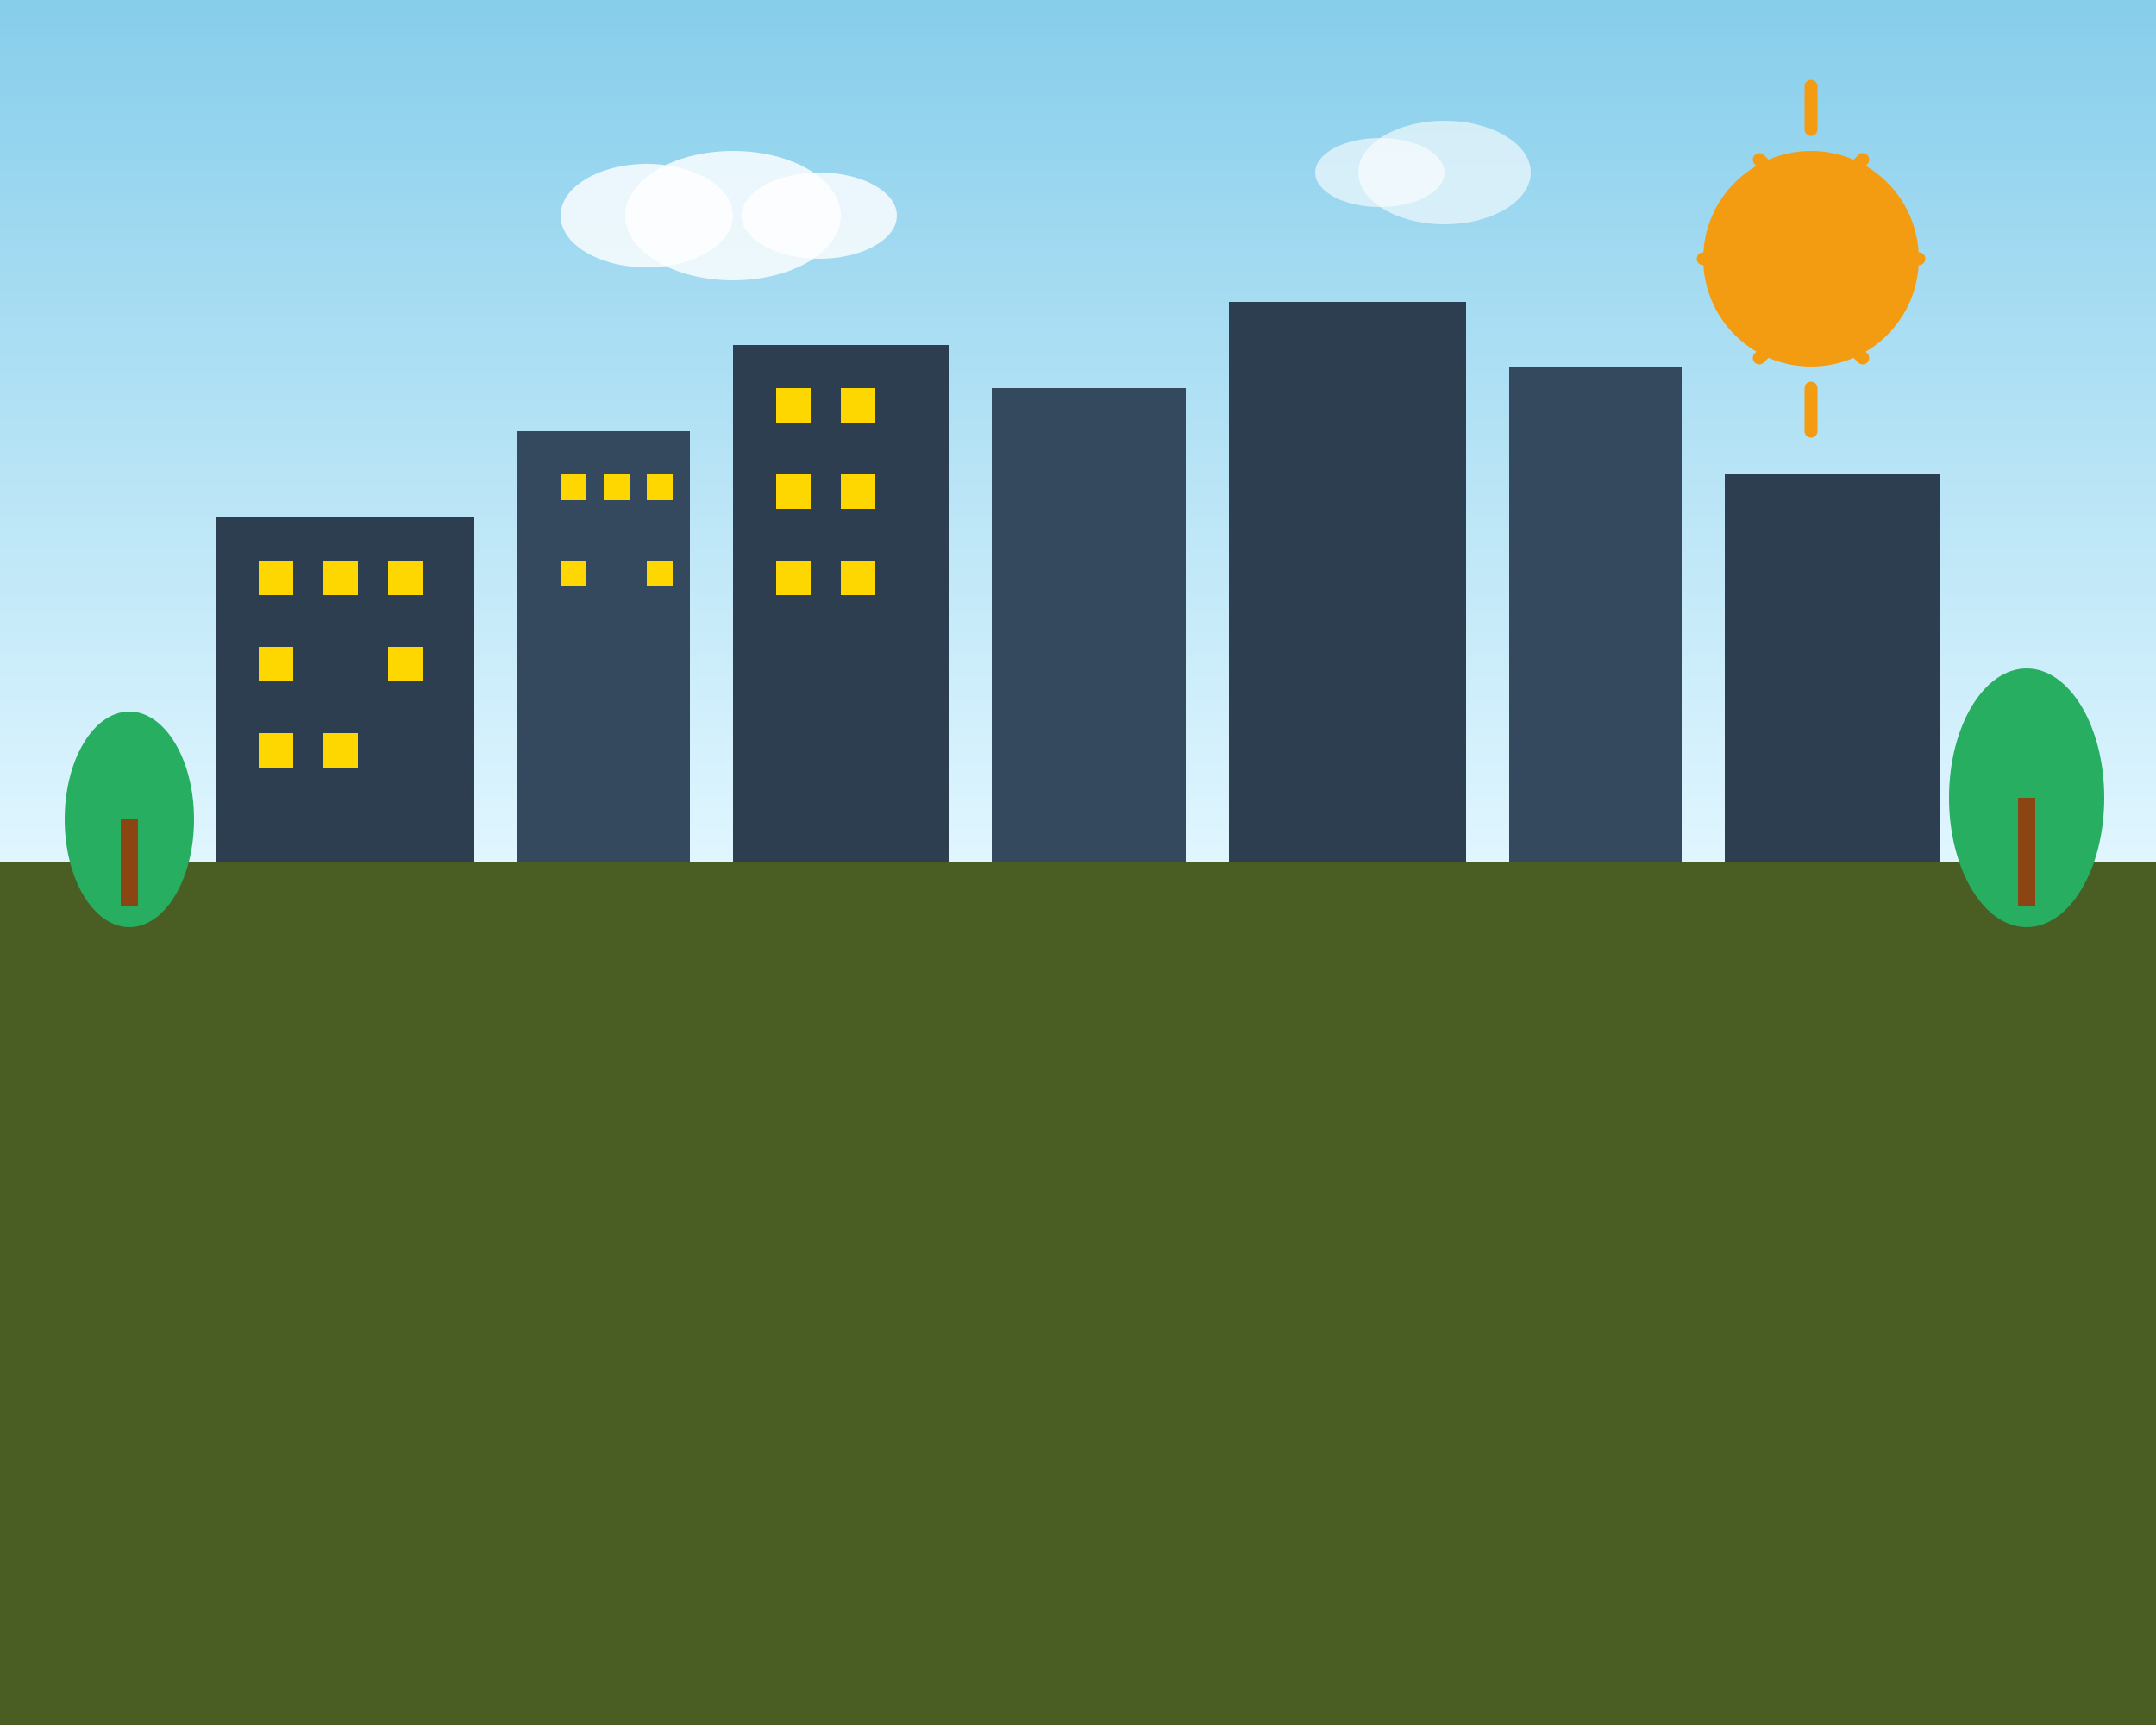
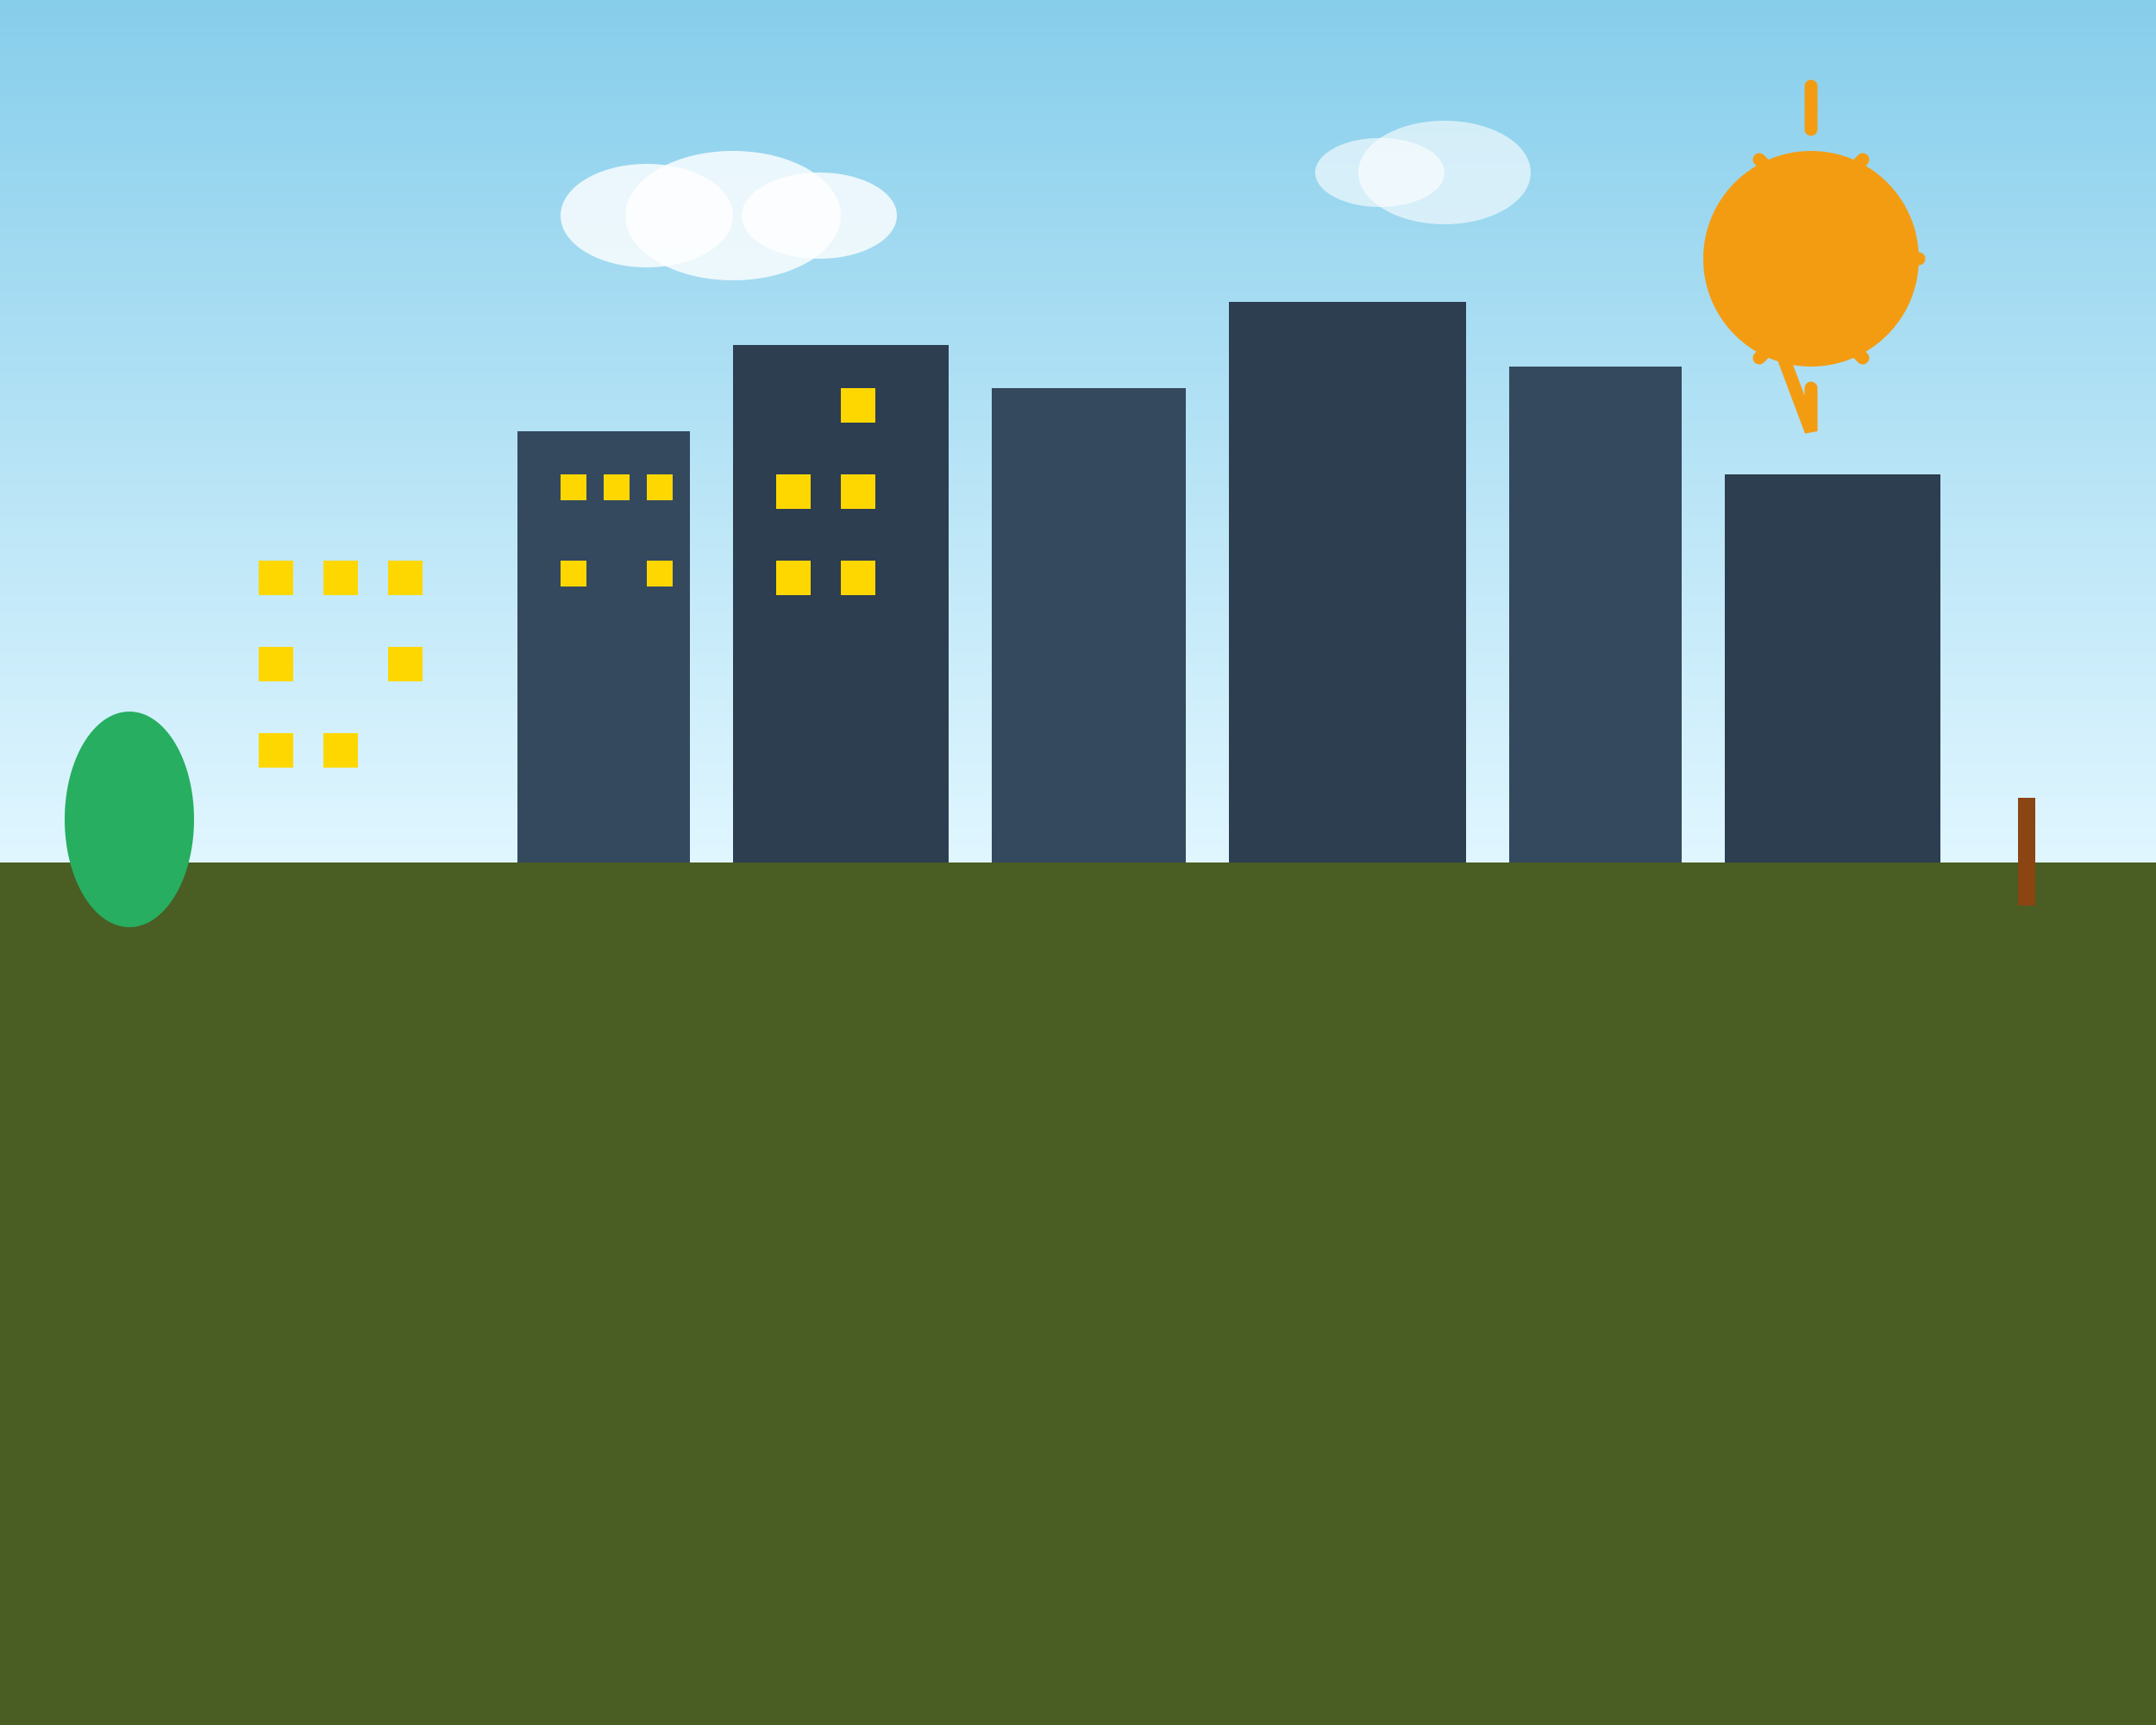
<svg xmlns="http://www.w3.org/2000/svg" width="500" height="400" viewBox="0 0 500 400" fill="none">
  <rect x="0" y="0" width="500" height="400" fill="#808080" stroke="none" />
  <rect width="500" height="200" fill="url(#skyGradient)" />
  <rect y="200" width="500" height="200" fill="#4a5d23" />
-   <rect x="50" y="120" width="60" height="80" fill="#2c3e50" />
  <rect x="120" y="100" width="40" height="100" fill="#34495e" />
  <rect x="170" y="80" width="50" height="120" fill="#2c3e50" />
  <rect x="230" y="90" width="45" height="110" fill="#34495e" />
  <rect x="285" y="70" width="55" height="130" fill="#2c3e50" />
  <rect x="350" y="85" width="40" height="115" fill="#34495e" />
  <rect x="400" y="110" width="50" height="90" fill="#2c3e50" />
  <rect x="60" y="130" width="8" height="8" fill="#ffd700" />
  <rect x="75" y="130" width="8" height="8" fill="#ffd700" />
  <rect x="90" y="130" width="8" height="8" fill="#ffd700" />
  <rect x="60" y="150" width="8" height="8" fill="#ffd700" />
  <rect x="90" y="150" width="8" height="8" fill="#ffd700" />
  <rect x="60" y="170" width="8" height="8" fill="#ffd700" />
  <rect x="75" y="170" width="8" height="8" fill="#ffd700" />
  <rect x="130" y="110" width="6" height="6" fill="#ffd700" />
  <rect x="140" y="110" width="6" height="6" fill="#ffd700" />
  <rect x="150" y="110" width="6" height="6" fill="#ffd700" />
  <rect x="130" y="130" width="6" height="6" fill="#ffd700" />
  <rect x="150" y="130" width="6" height="6" fill="#ffd700" />
-   <rect x="180" y="90" width="8" height="8" fill="#ffd700" />
  <rect x="195" y="90" width="8" height="8" fill="#ffd700" />
  <rect x="180" y="110" width="8" height="8" fill="#ffd700" />
  <rect x="195" y="110" width="8" height="8" fill="#ffd700" />
  <rect x="180" y="130" width="8" height="8" fill="#ffd700" />
  <rect x="195" y="130" width="8" height="8" fill="#ffd700" />
  <ellipse cx="30" cy="190" rx="15" ry="25" fill="#27ae60" />
-   <rect x="28" y="190" width="4" height="20" fill="#8b4513" />
-   <ellipse cx="470" cy="185" rx="18" ry="30" fill="#27ae60" />
  <rect x="468" y="185" width="4" height="25" fill="#8b4513" />
  <circle cx="420" cy="60" r="25" fill="#f39c12" />
-   <path d="M420 20 L420 30 M445 60 L435 60 M420 90 L420 100 M395 60 L405 60 M432 37 L426 43 M408 37 L414 43 M432 83 L426 77 M408 83 L414 77" stroke="#f39c12" stroke-width="3" stroke-linecap="round" />
+   <path d="M420 20 L420 30 M445 60 L435 60 M420 90 L420 100 L405 60 M432 37 L426 43 M408 37 L414 43 M432 83 L426 77 M408 83 L414 77" stroke="#f39c12" stroke-width="3" stroke-linecap="round" />
  <ellipse cx="150" cy="50" rx="20" ry="12" fill="white" opacity="0.8" />
  <ellipse cx="170" cy="50" rx="25" ry="15" fill="white" opacity="0.8" />
  <ellipse cx="190" cy="50" rx="18" ry="10" fill="white" opacity="0.8" />
  <ellipse cx="320" cy="40" rx="15" ry="8" fill="white" opacity="0.6" />
  <ellipse cx="335" cy="40" rx="20" ry="12" fill="white" opacity="0.6" />
  <defs>
    <linearGradient id="skyGradient" x1="0%" y1="0%" x2="0%" y2="100%">
      <stop offset="0%" style="stop-color:#87ceeb;stop-opacity:1" />
      <stop offset="100%" style="stop-color:#e0f6ff;stop-opacity:1" />
    </linearGradient>
  </defs>
</svg>